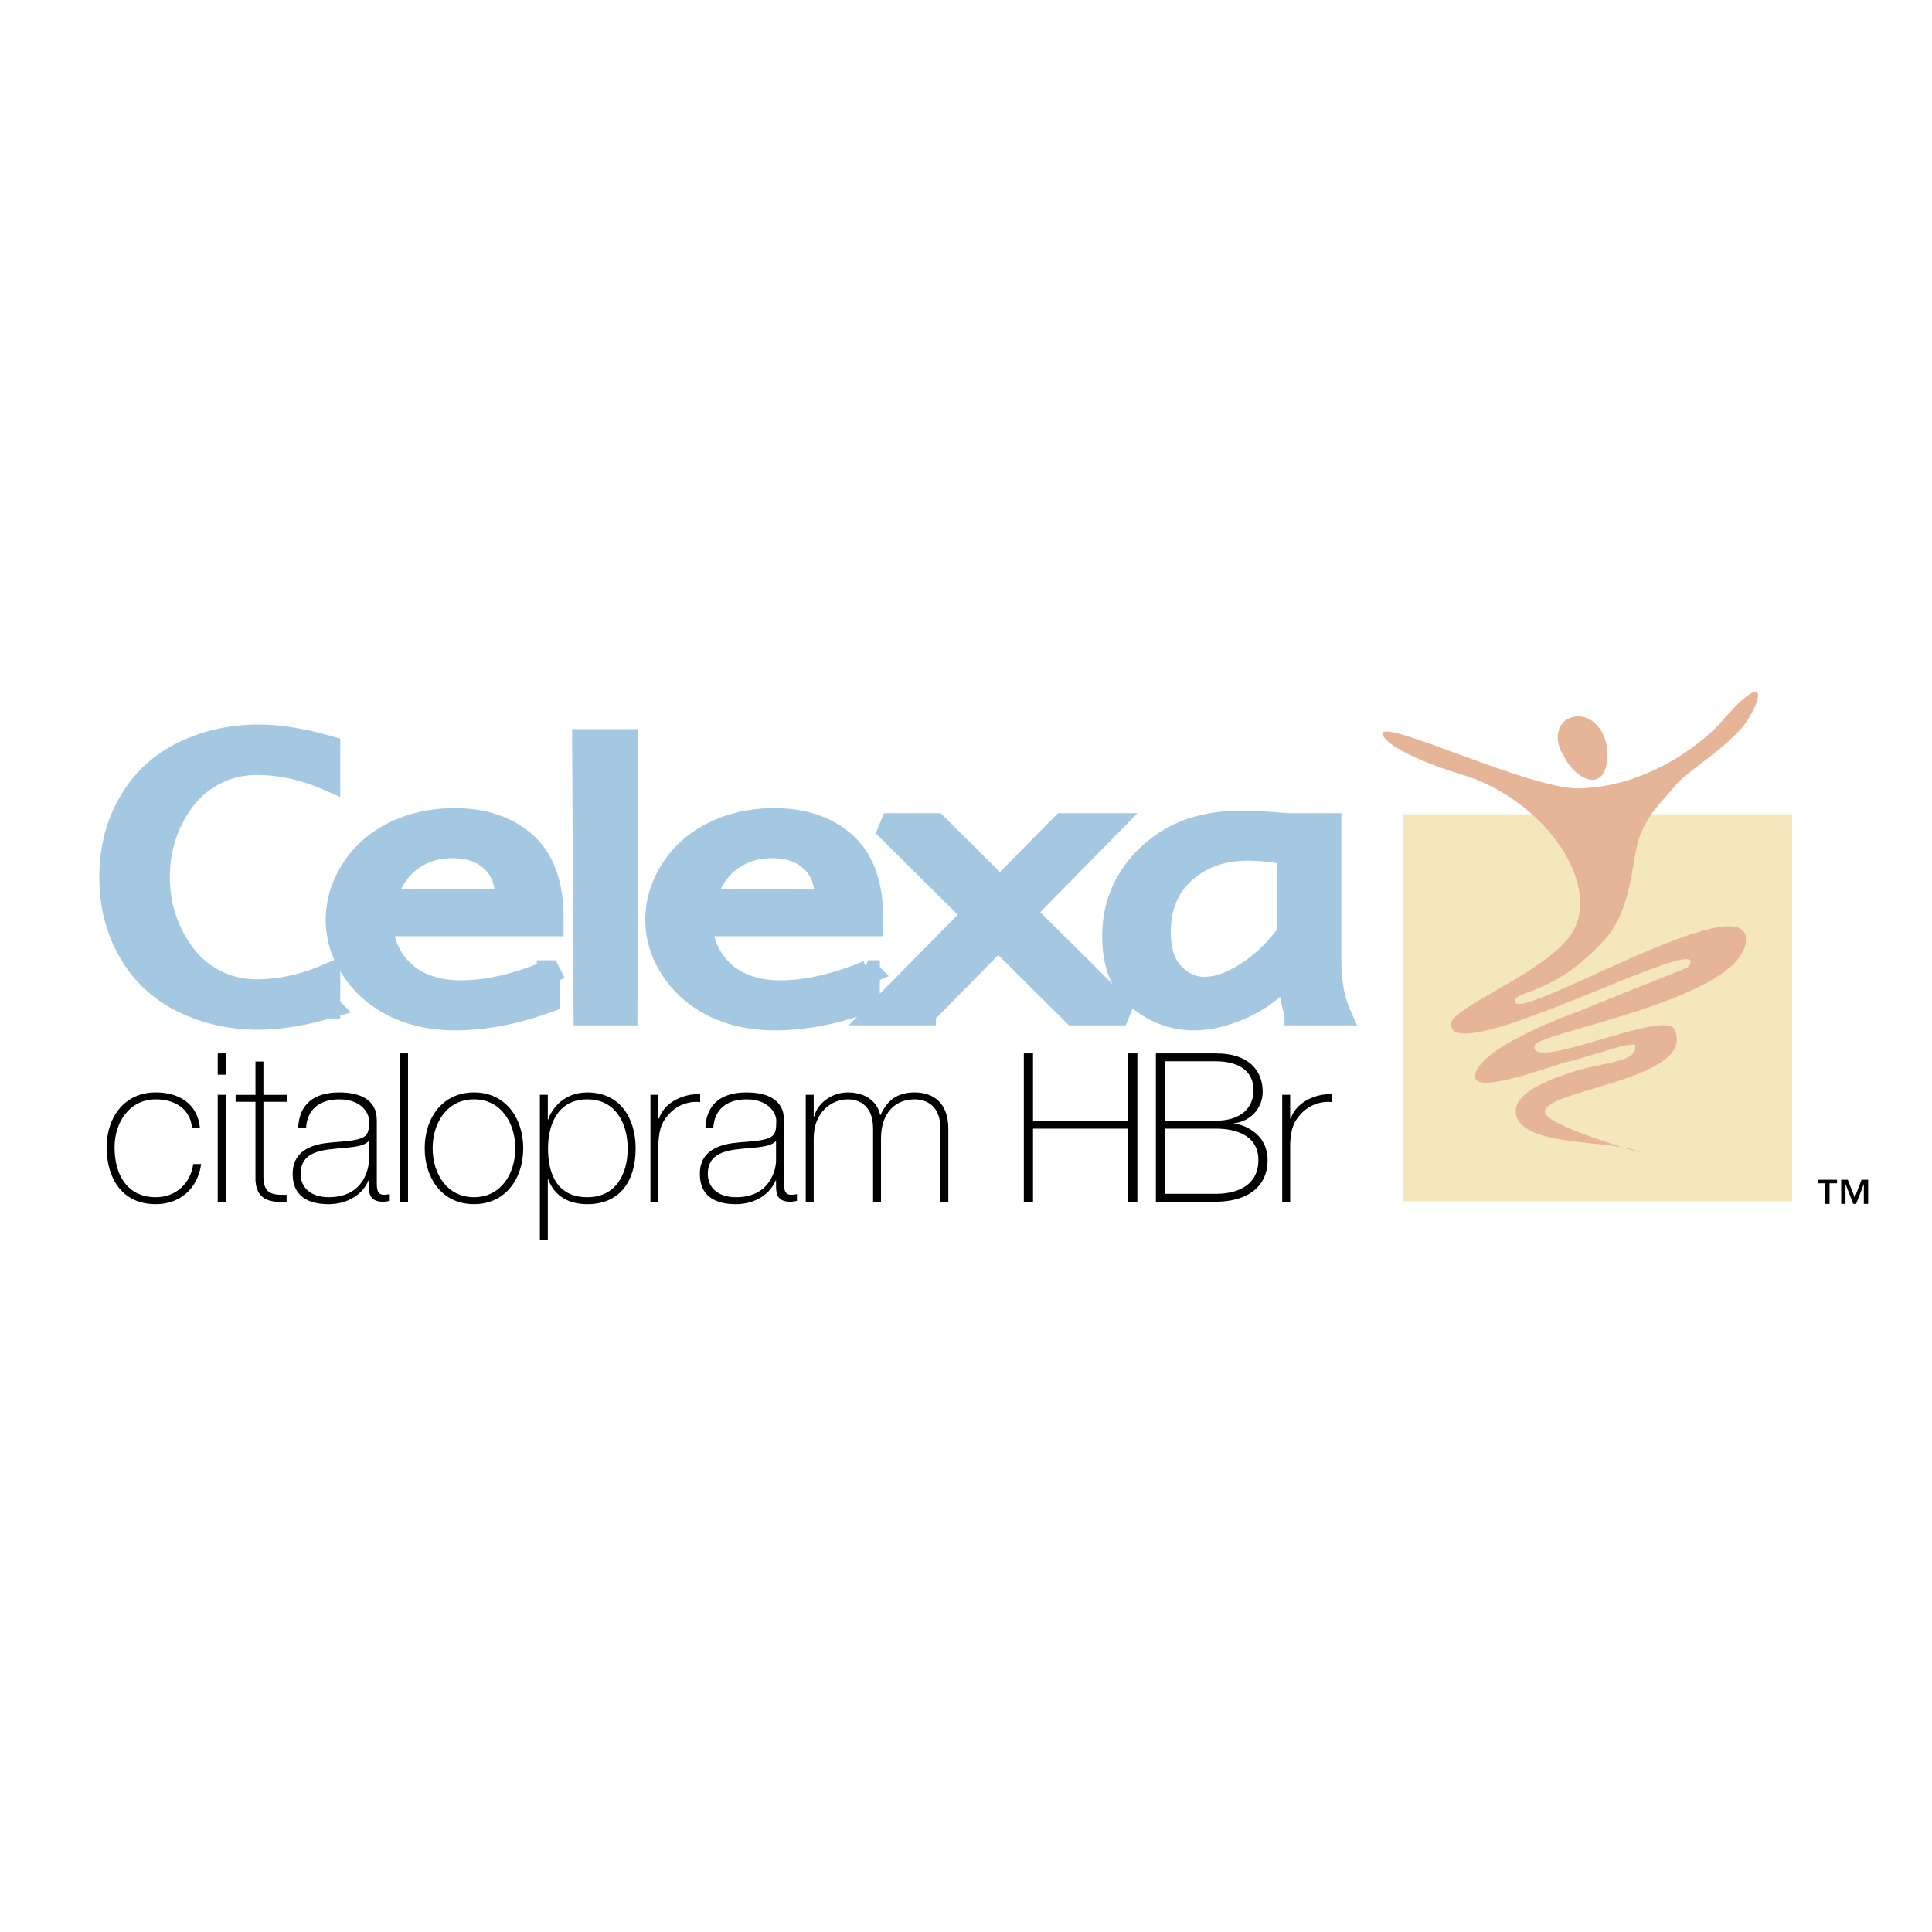
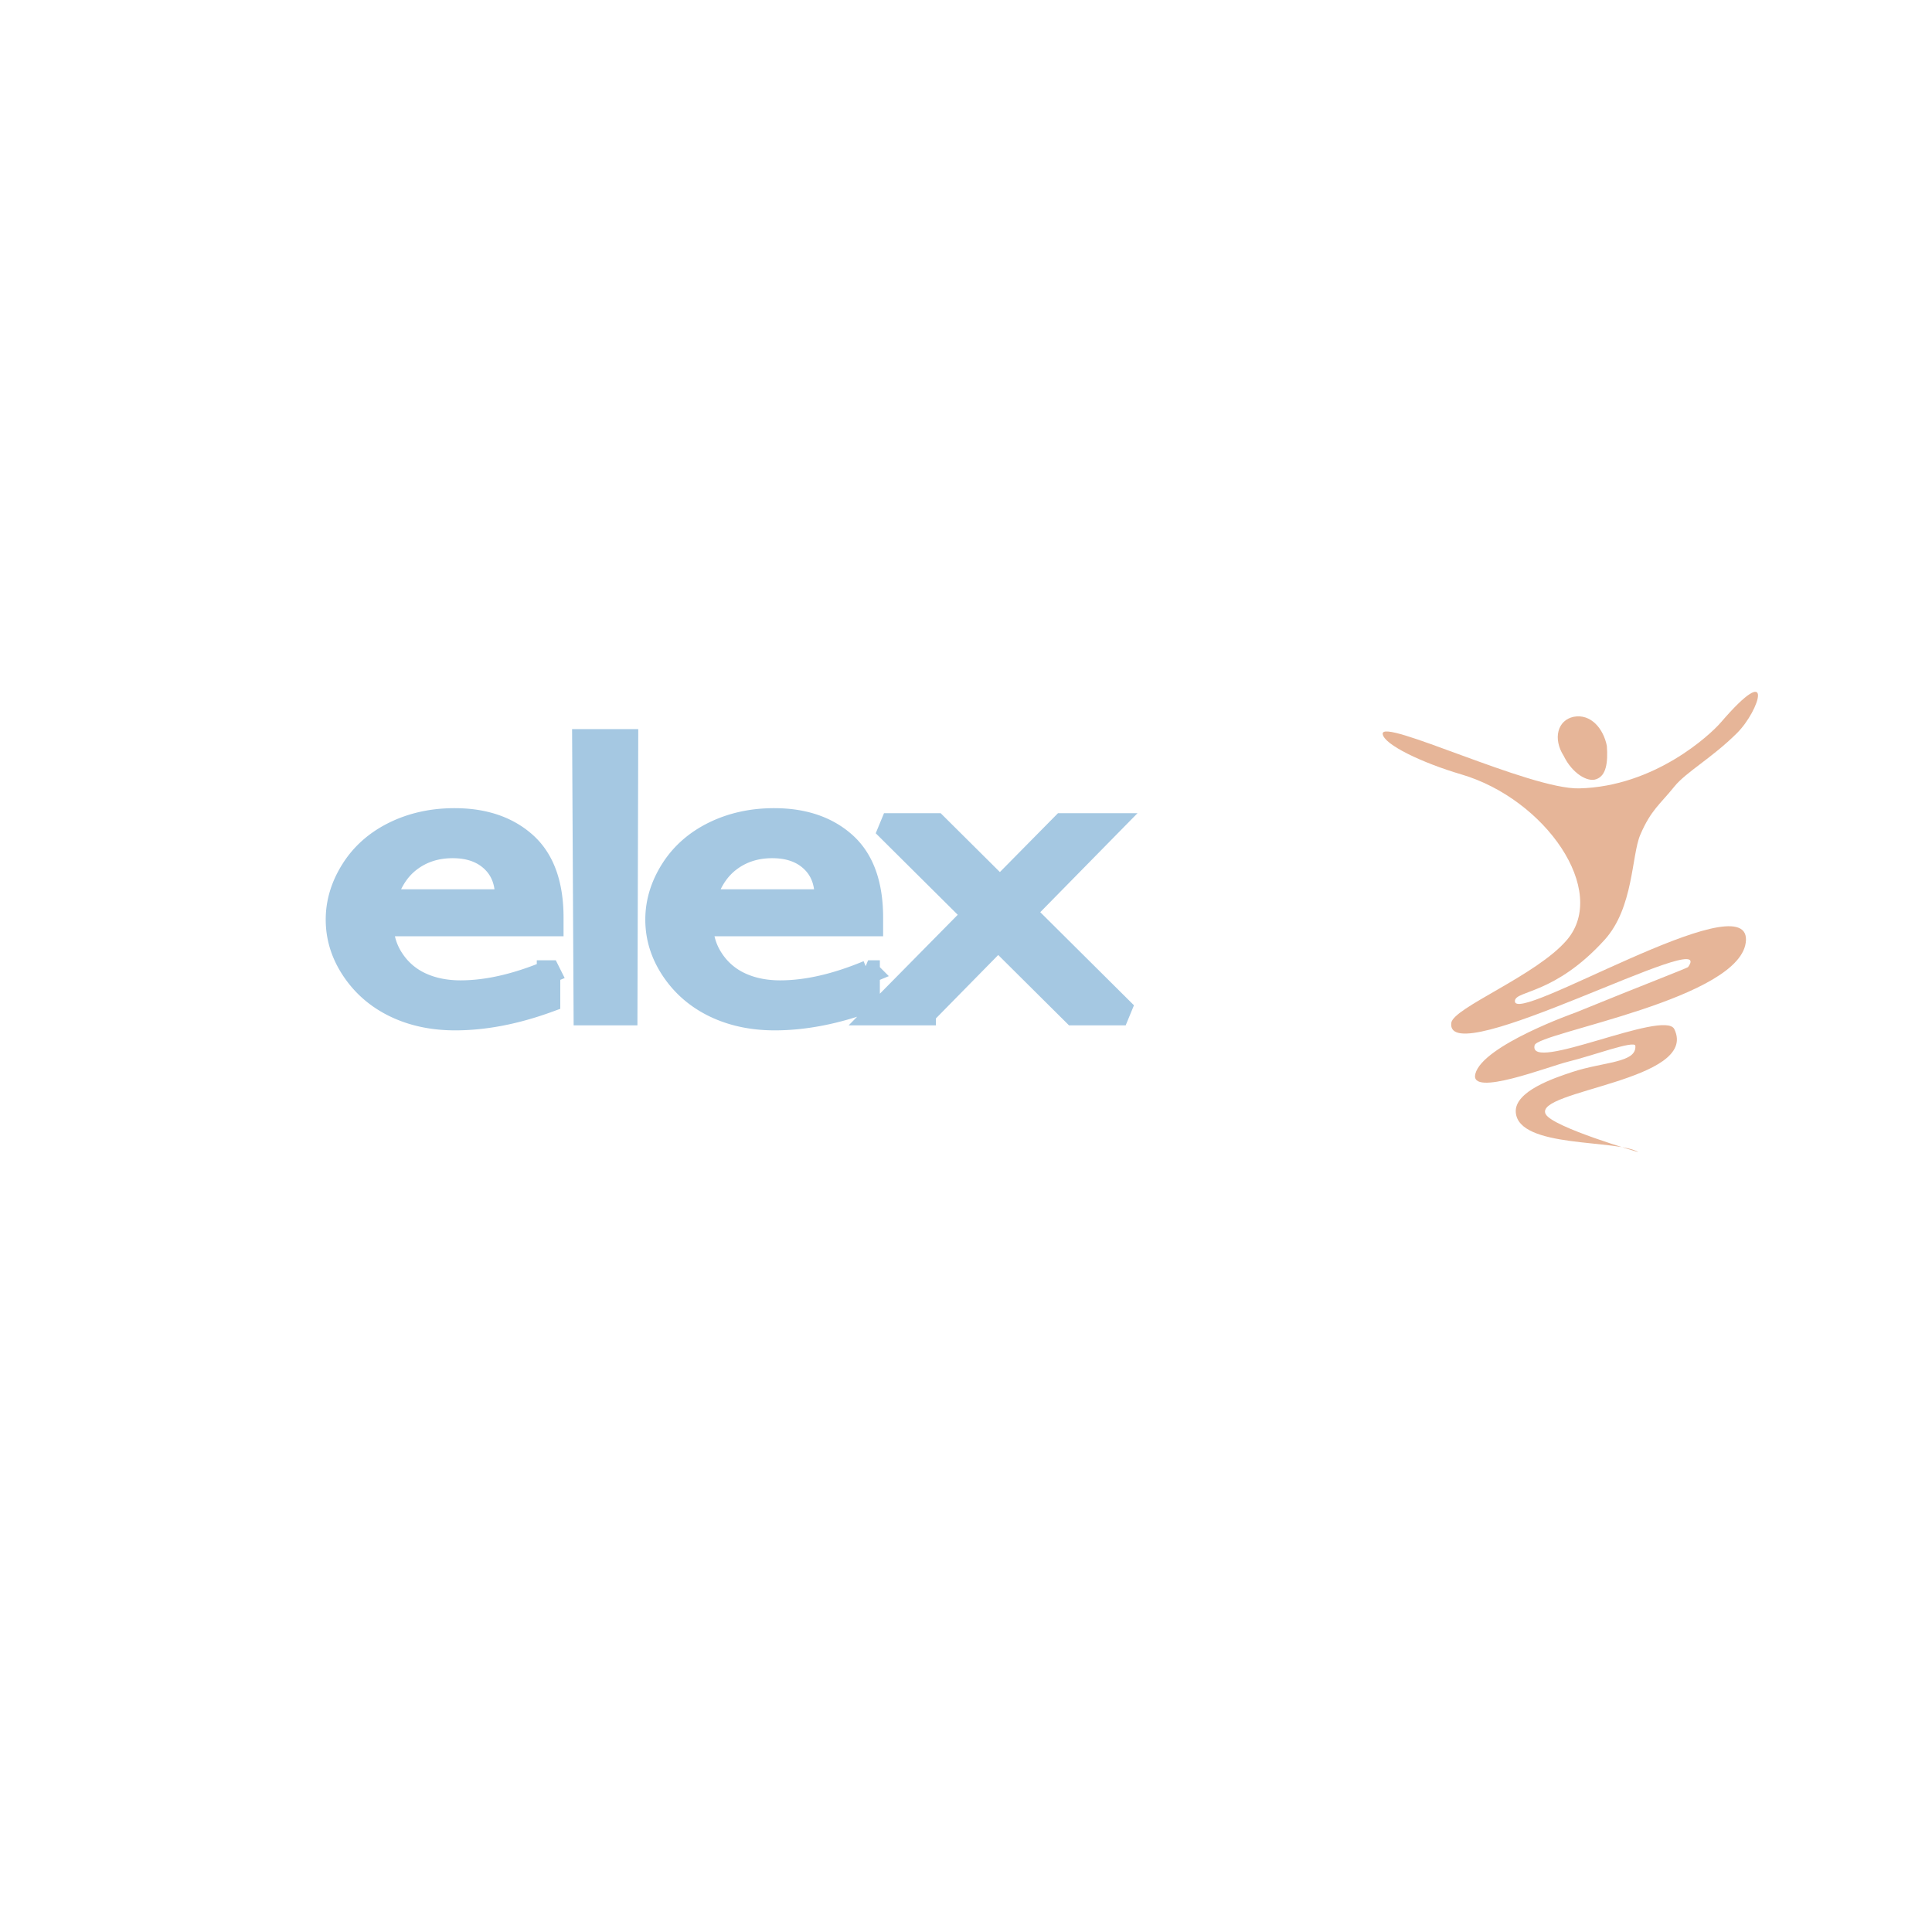
<svg xmlns="http://www.w3.org/2000/svg" width="2500" height="2500" viewBox="0 0 192.756 192.756">
  <g fill-rule="evenodd" clip-rule="evenodd">
-     <path fill="#fff" d="M0 0h192.756v192.756H0V0z" />
    <path d="M40.876 85.828c1.206-.919 2.635-1.378 4.287-1.378 1.636 0 2.943.451 3.923 1.354.979.901 1.469 2.114 1.469 3.639v.451h-12.21c.482-1.792 1.325-3.148 2.531-4.066zM54.729 96.98c-3.205 1.335-6.13 2.002-8.776 2.002-1.485 0-2.807-.267-3.969-.801a6.664 6.664 0 0 1-2.811-2.403 6.232 6.232 0 0 1-1.069-3.537h16.95v-.674c0-3.321-.886-5.78-2.656-7.374-1.771-1.593-4.12-2.39-7.043-2.39-2.205 0-4.204.44-5.997 1.318-1.792.88-3.189 2.109-4.188 3.689-1 1.58-1.5 3.225-1.5 4.939 0 1.782.525 3.453 1.579 5.016 1.052 1.562 2.453 2.764 4.205 3.604 1.751.838 3.737 1.259 5.959 1.259 2.928 0 6.033-.599 9.315-1.798v-2.85h.001zM62.427 101.13h-4.029l-.143-27.217h4.249l-.077 27.217zM72.76 85.828c1.206-.919 2.634-1.378 4.287-1.378 1.636 0 2.943.451 3.923 1.354.979.901 1.468 2.114 1.468 3.639v.451h-12.21c.482-1.792 1.326-3.148 2.532-4.066zM86.612 96.98c-3.205 1.335-6.13 2.002-8.776 2.002-1.485 0-2.807-.267-3.968-.801a6.658 6.658 0 0 1-2.811-2.403 6.232 6.232 0 0 1-1.069-3.537h16.95v-.674c0-3.321-.886-5.78-2.656-7.374-1.771-1.593-4.12-2.39-7.043-2.39-2.205 0-4.205.44-5.997 1.318-1.792.88-3.189 2.109-4.189 3.689-.998 1.58-1.498 3.225-1.498 4.939 0 1.782.525 3.453 1.579 5.016 1.052 1.562 2.453 2.764 4.204 3.604 1.751.838 3.738 1.259 5.96 1.259 2.928 0 6.033-.599 9.315-1.798v-2.85h-.001zM92.203 101.13H87.47l9.739-9.87-9.011-8.957h5.167l6.403 6.363 6.279-6.363h4.65l-8.562 8.716 10.174 10.111h-5.168l-7.557-7.511-7.381 7.511z" fill="#a5c8e2" stroke="#a5c8e2" stroke-width="2.344" stroke-miterlimit="2.613" />
-     <path d="M124.395 97.155c-1.543.985-2.955 1.479-4.234 1.479-1.178 0-2.227-.474-3.145-1.42-.92-.944-1.379-2.347-1.379-4.204 0-2.563.84-4.588 2.525-6.077 1.684-1.489 3.791-2.233 6.322-2.233 1.25 0 2.604.146 4.059.437v8.041c-1.221 1.668-2.604 2.993-4.148 3.977zm4.931 3.975h4.27c-.631-1.416-.945-3.262-.945-5.536V82.303h-4.115a49.221 49.221 0 0 1-1.057-.078c-1.57-.115-2.746-.172-3.527-.172-2.701 0-4.965.497-6.795 1.489-1.828.992-3.289 2.343-4.381 4.053s-1.637 3.653-1.637 5.827c0 2.758.82 4.815 2.465 6.173 1.643 1.356 3.496 2.034 5.561 2.034 1.473 0 3.092-.397 4.854-1.192 1.762-.793 3.268-1.976 4.521-3.543.194 1.789.456 3.201.786 4.236zM32.779 100.437c-2.596.752-4.922 1.127-6.98 1.127-2.713 0-5.212-.555-7.495-1.666a12.158 12.158 0 0 1-5.325-4.949c-1.268-2.191-1.9-4.669-1.9-7.436 0-2.743.625-5.206 1.878-7.393 1.252-2.184 3.021-3.84 5.303-4.967 2.28-1.128 4.794-1.691 7.539-1.691 2.059 0 4.385.373 6.98 1.119v3.143c-2.398-1.05-4.781-1.574-7.151-1.574-1.787 0-3.421.465-4.904 1.396-1.483.931-2.677 2.295-3.585 4.094-.909 1.799-1.364 3.754-1.364 5.865 0 2.145.47 4.125 1.408 5.941.938 1.816 2.138 3.175 3.598 4.077 1.46.902 3.076 1.354 4.848 1.354 2.354 0 4.738-.527 7.151-1.582v3.142h-.001z" fill="#a5c8e2" stroke="#a5c8e2" stroke-width="2.344" stroke-miterlimit="2.613" />
-     <path fill="#f4e7bc" d="M140.01 119.866h38.789V81.238H140.01v38.628z" />
+     <path fill="#f4e7bc" d="M140.01 119.866h38.789V81.238v38.628z" />
    <path d="M163.475 114.956c-2.104-1.311-11.971-.355-12.244-3.976-.16-2.107 3.848-3.433 5.613-4.019 3.158-1.049 6.453-.901 6.316-2.62-.047-.595-4.332 1.006-6.668 1.571-1.947.472-9.912 3.608-9.297 1.224.734-2.855 10-6.115 10-6.115 6.842-2.796 11.146-4.429 11.229-4.543 3.092-4.298-24.246 10.648-23.631 5.58.184-1.517 8.498-4.718 11.535-8.277 4.195-4.916-2.145-14.057-10.537-16.522-3.887-1.142-7.721-2.971-7.84-4.03-.191-1.667 14.684 5.543 19.596 5.428 7.537-.179 13.076-5.338 14.146-6.585 5.451-6.331 3.887-1.2 1.609 1.067-2.502 2.491-5.092 3.892-6.254 5.339-1.43 1.779-2.322 2.313-3.395 4.804-.885 2.059-.658 7.293-3.574 10.499-4.941 5.431-8.795 5.022-8.934 6.05-.357 2.669 23.225-11.821 23.051-6.05-.18 5.872-20.768 9.227-21.086 10.5-.715 2.846 12.955-3.63 13.938-1.603 2.502 5.161-14.086 6.088-12.836 8.477.686 1.311 9.263 3.801 9.263 3.801z" fill="#e6b598" />
    <path d="M159.277 77.733c.963-.349 1.162-1.611 1.039-3.313-.336-1.709-1.588-3.233-3.307-2.906-1.609.331-2.102 2.177-.994 3.909.837 1.725 2.381 2.662 3.262 2.31z" fill="#e6b598" />
-     <path d="M19.155 112.546c-.145-1.889-1.688-2.864-3.604-2.864-2.686 0-4.122 2.358-4.122 4.779 0 2.876 1.353 4.985 4.122 4.985 1.999 0 3.455-1.365 3.727-3.31h.792c-.354 2.545-2.208 4.004-4.528 4.004-3.469 0-4.904-2.721-4.904-5.68 0-2.958 1.747-5.472 4.904-5.472 2.306 0 4.177 1.127 4.406 3.548l-.793.01zM21.722 109.229h.792v10.673h-.792v-10.673zm0-4.135h.792v2.129h-.792v-2.129zM28.616 109.925h-2.335v7.436c0 1.719.813 1.886 2.314 1.844v.693c-1.626.104-3.19-.126-3.107-2.537v-7.436h-1.98v-.693h1.98v-3.322h.792v3.322h2.335v.693h.001zM36.801 115.826c0 .56-.395 3.62-3.998 3.62-1.875 0-2.812-1.034-2.812-2.316 0-1.594 1.062-2.255 2.937-2.461 1.541-.211 3.249-.127 3.873-.84v1.997zm.793-4.06c0-2.188-1.875-2.776-3.75-2.776-2.53 0-3.991 1.188-4.095 3.521h.792c.104-1.838 1.377-2.828 3.298-2.828 2.441 0 2.984 1.61 2.984 2.084 0 1.734-.146 1.962-3.694 2.209-1.763.146-3.93.672-3.93 3.155 0 2.234 1.563 3.011 3.583 3.011 2.042 0 3.478-1.106 3.978-2.369h.041v.561c0 .872.188 1.565 1.438 1.565.208 0 .417-.042.647-.084v-.672c-.25.041-.438.062-.584.062-.709 0-.709-.664-.709-1.287v-6.152h.001zM39.918 105.094h.791v14.807h-.791v-14.807zM43.165 114.565c0-2.545 1.437-4.884 4.124-4.884 2.685 0 4.122 2.339 4.122 4.884 0 2.544-1.437 4.881-4.122 4.881-2.688 0-4.124-2.337-4.124-4.881zm-.792 0c0 3.02 1.771 5.575 4.916 5.575 3.144 0 4.914-2.556 4.914-5.575 0-3.021-1.771-5.576-4.914-5.576-3.145 0-4.916 2.555-4.916 5.576zM58.599 119.446c-3.025 0-3.923-2.337-3.923-4.861 0-2.523 1.063-4.903 3.923-4.903 2.878 0 4.026 2.483 4.026 4.903 0 2.627-1.231 4.861-4.026 4.861zm-3.944-10.217h-.792v14.503h.792v-6.068h.042c.625 1.723 2.128 2.478 3.902 2.478 3.275 0 4.819-2.333 4.819-5.569 0-2.979-1.523-5.582-4.819-5.582-2.358 0-3.568 1.647-3.902 2.706h-.042v-2.468zM65.686 111.598h.062c.417-1.391 2.167-2.512 4.107-2.43v.789c-.834-.104-2.002.104-2.96 1.038-.792.81-1.125 1.474-1.208 3.072v5.834h-.792v-10.67h.792v2.367h-.001zM77.426 115.826c0 .56-.395 3.62-3.998 3.62-1.875 0-2.812-1.034-2.812-2.316 0-1.594 1.062-2.255 2.937-2.461 1.541-.211 3.249-.127 3.873-.84v1.997zm.793-4.06c0-2.188-1.875-2.776-3.75-2.776-2.531 0-3.99 1.188-4.094 3.521h.792c.104-1.838 1.377-2.828 3.296-2.828 2.443 0 2.986 1.61 2.986 2.084 0 1.734-.147 1.962-3.695 2.209-1.763.146-3.93.672-3.93 3.155 0 2.234 1.563 3.011 3.583 3.011 2.041 0 3.477-1.106 3.978-2.369h.041v.561c0 .872.188 1.565 1.438 1.565.208 0 .417-.042.646-.084v-.672c-.25.041-.438.062-.583.062-.708 0-.708-.664-.708-1.287v-6.152zM80.39 109.229h.792v2.177h.041c.334-1.334 1.753-2.416 3.359-2.416 2.045 0 3.004 1.164 3.234 2.249h.041c.626-1.434 1.668-2.249 3.4-2.249 1.939 0 3.358 1.123 3.358 3.62v7.288h-.793v-7.309c0-2.702-1.939-2.907-2.565-2.907-1.94 0-3.359 1.352-3.359 3.904v6.312h-.791v-7.297c0-2.67-1.836-2.919-2.525-2.919-1.523 0-3.4 1.179-3.4 3.913v6.307h-.792v-10.673zM103.064 112.603v7.298h-.916v-14.807h.916v6.719h9.495v-6.719h.916v14.807h-.916v-7.298h-9.495zM116.238 112.603h5.043c1.957 0 4.27.621 4.27 3.15 0 2.197-1.646 3.357-4.27 3.357h-5.043v-6.507zm-.916 7.296h5.959c3.104 0 5.186-1.451 5.186-4.146 0-2.983-2.957-3.689-3.354-3.628l-.041-.041c1.74-.208 2.906-1.556 2.906-3.152 0-1.908-1.146-3.837-4.693-3.837h-5.963v14.804zm.916-14.016h5.047c1.982 0 3.777.747 3.777 2.884 0 1.804-1.293 3.047-3.777 3.047h-5.047v-5.931zM128.721 111.598h.062c.416-1.391 2.166-2.512 4.105-2.43v.789c-.834-.104-2 .104-2.959 1.038-.793.81-1.127 1.474-1.209 3.072v5.834h-.793v-10.67h.793v2.367h.001zM185.047 119.475l.682-1.769h.656v2.406h-.428v-1.956h-.012l-.756 1.956h-.293l-.756-1.956h-.012v1.956h-.43v-2.406h.656l.693 1.769zm-1.768-1.418h-.746v2.056h-.428v-2.056h-.744v-.351h1.918v.351z" />
  </g>
</svg>